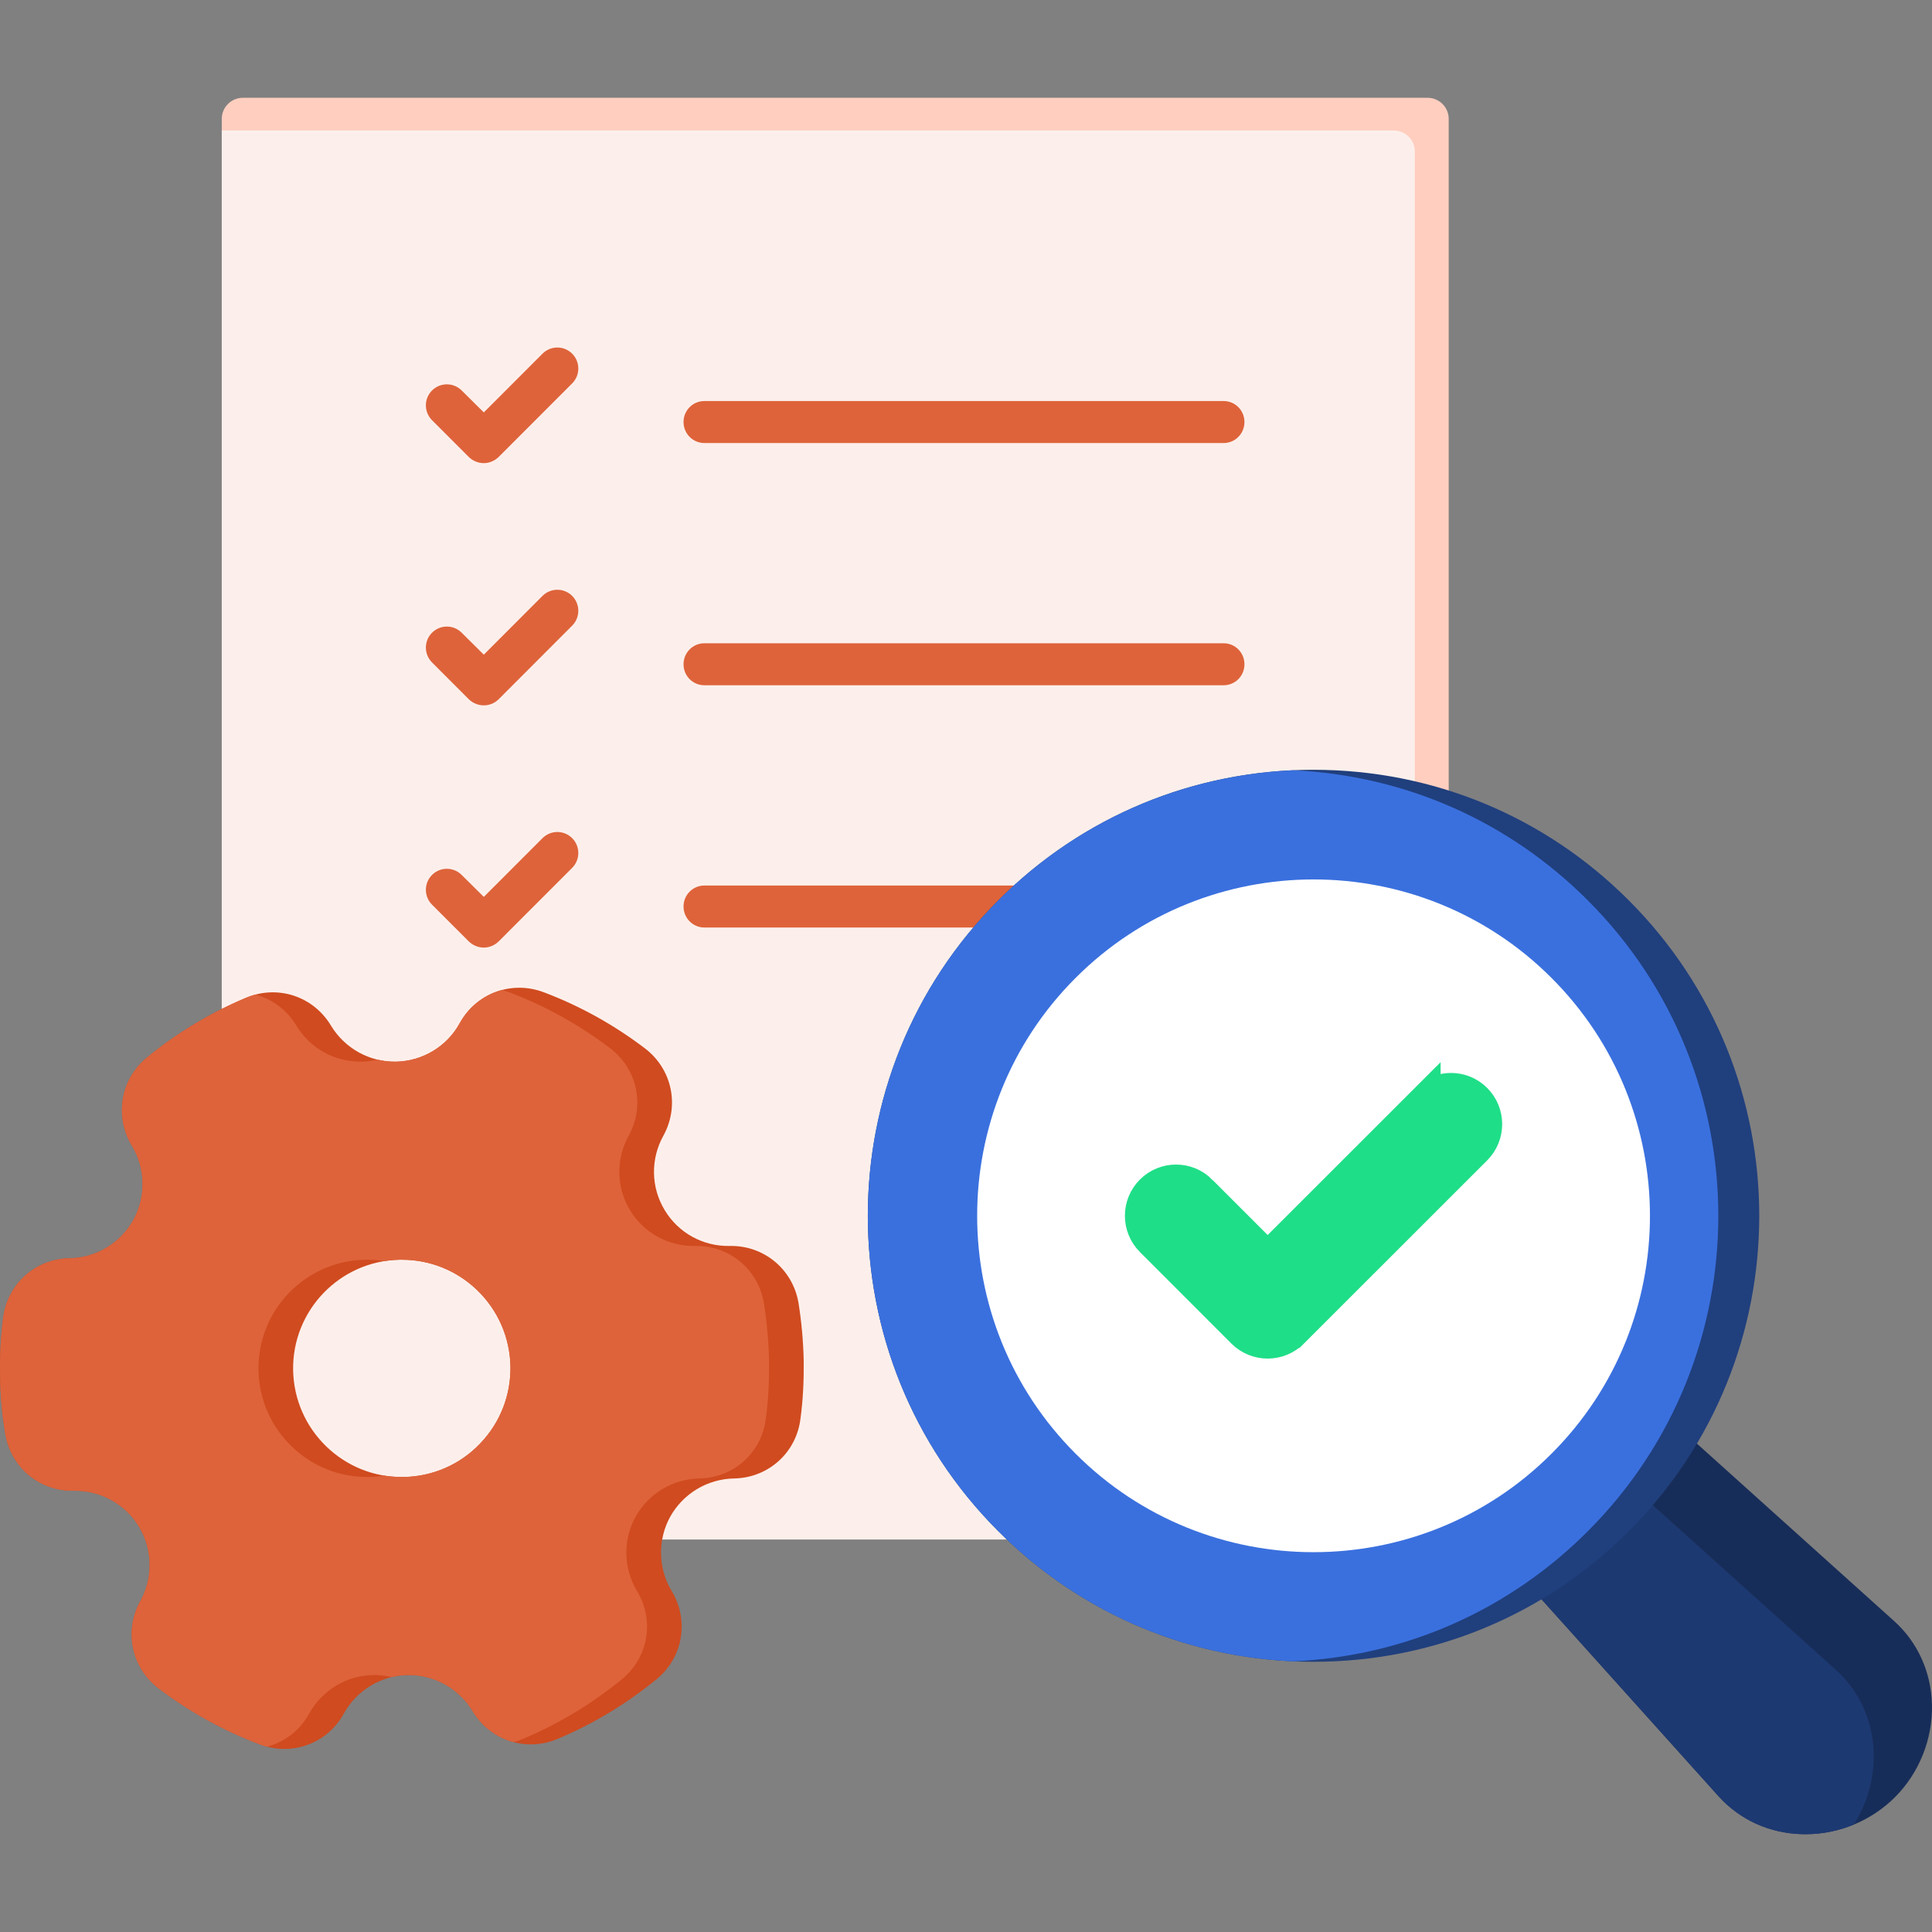
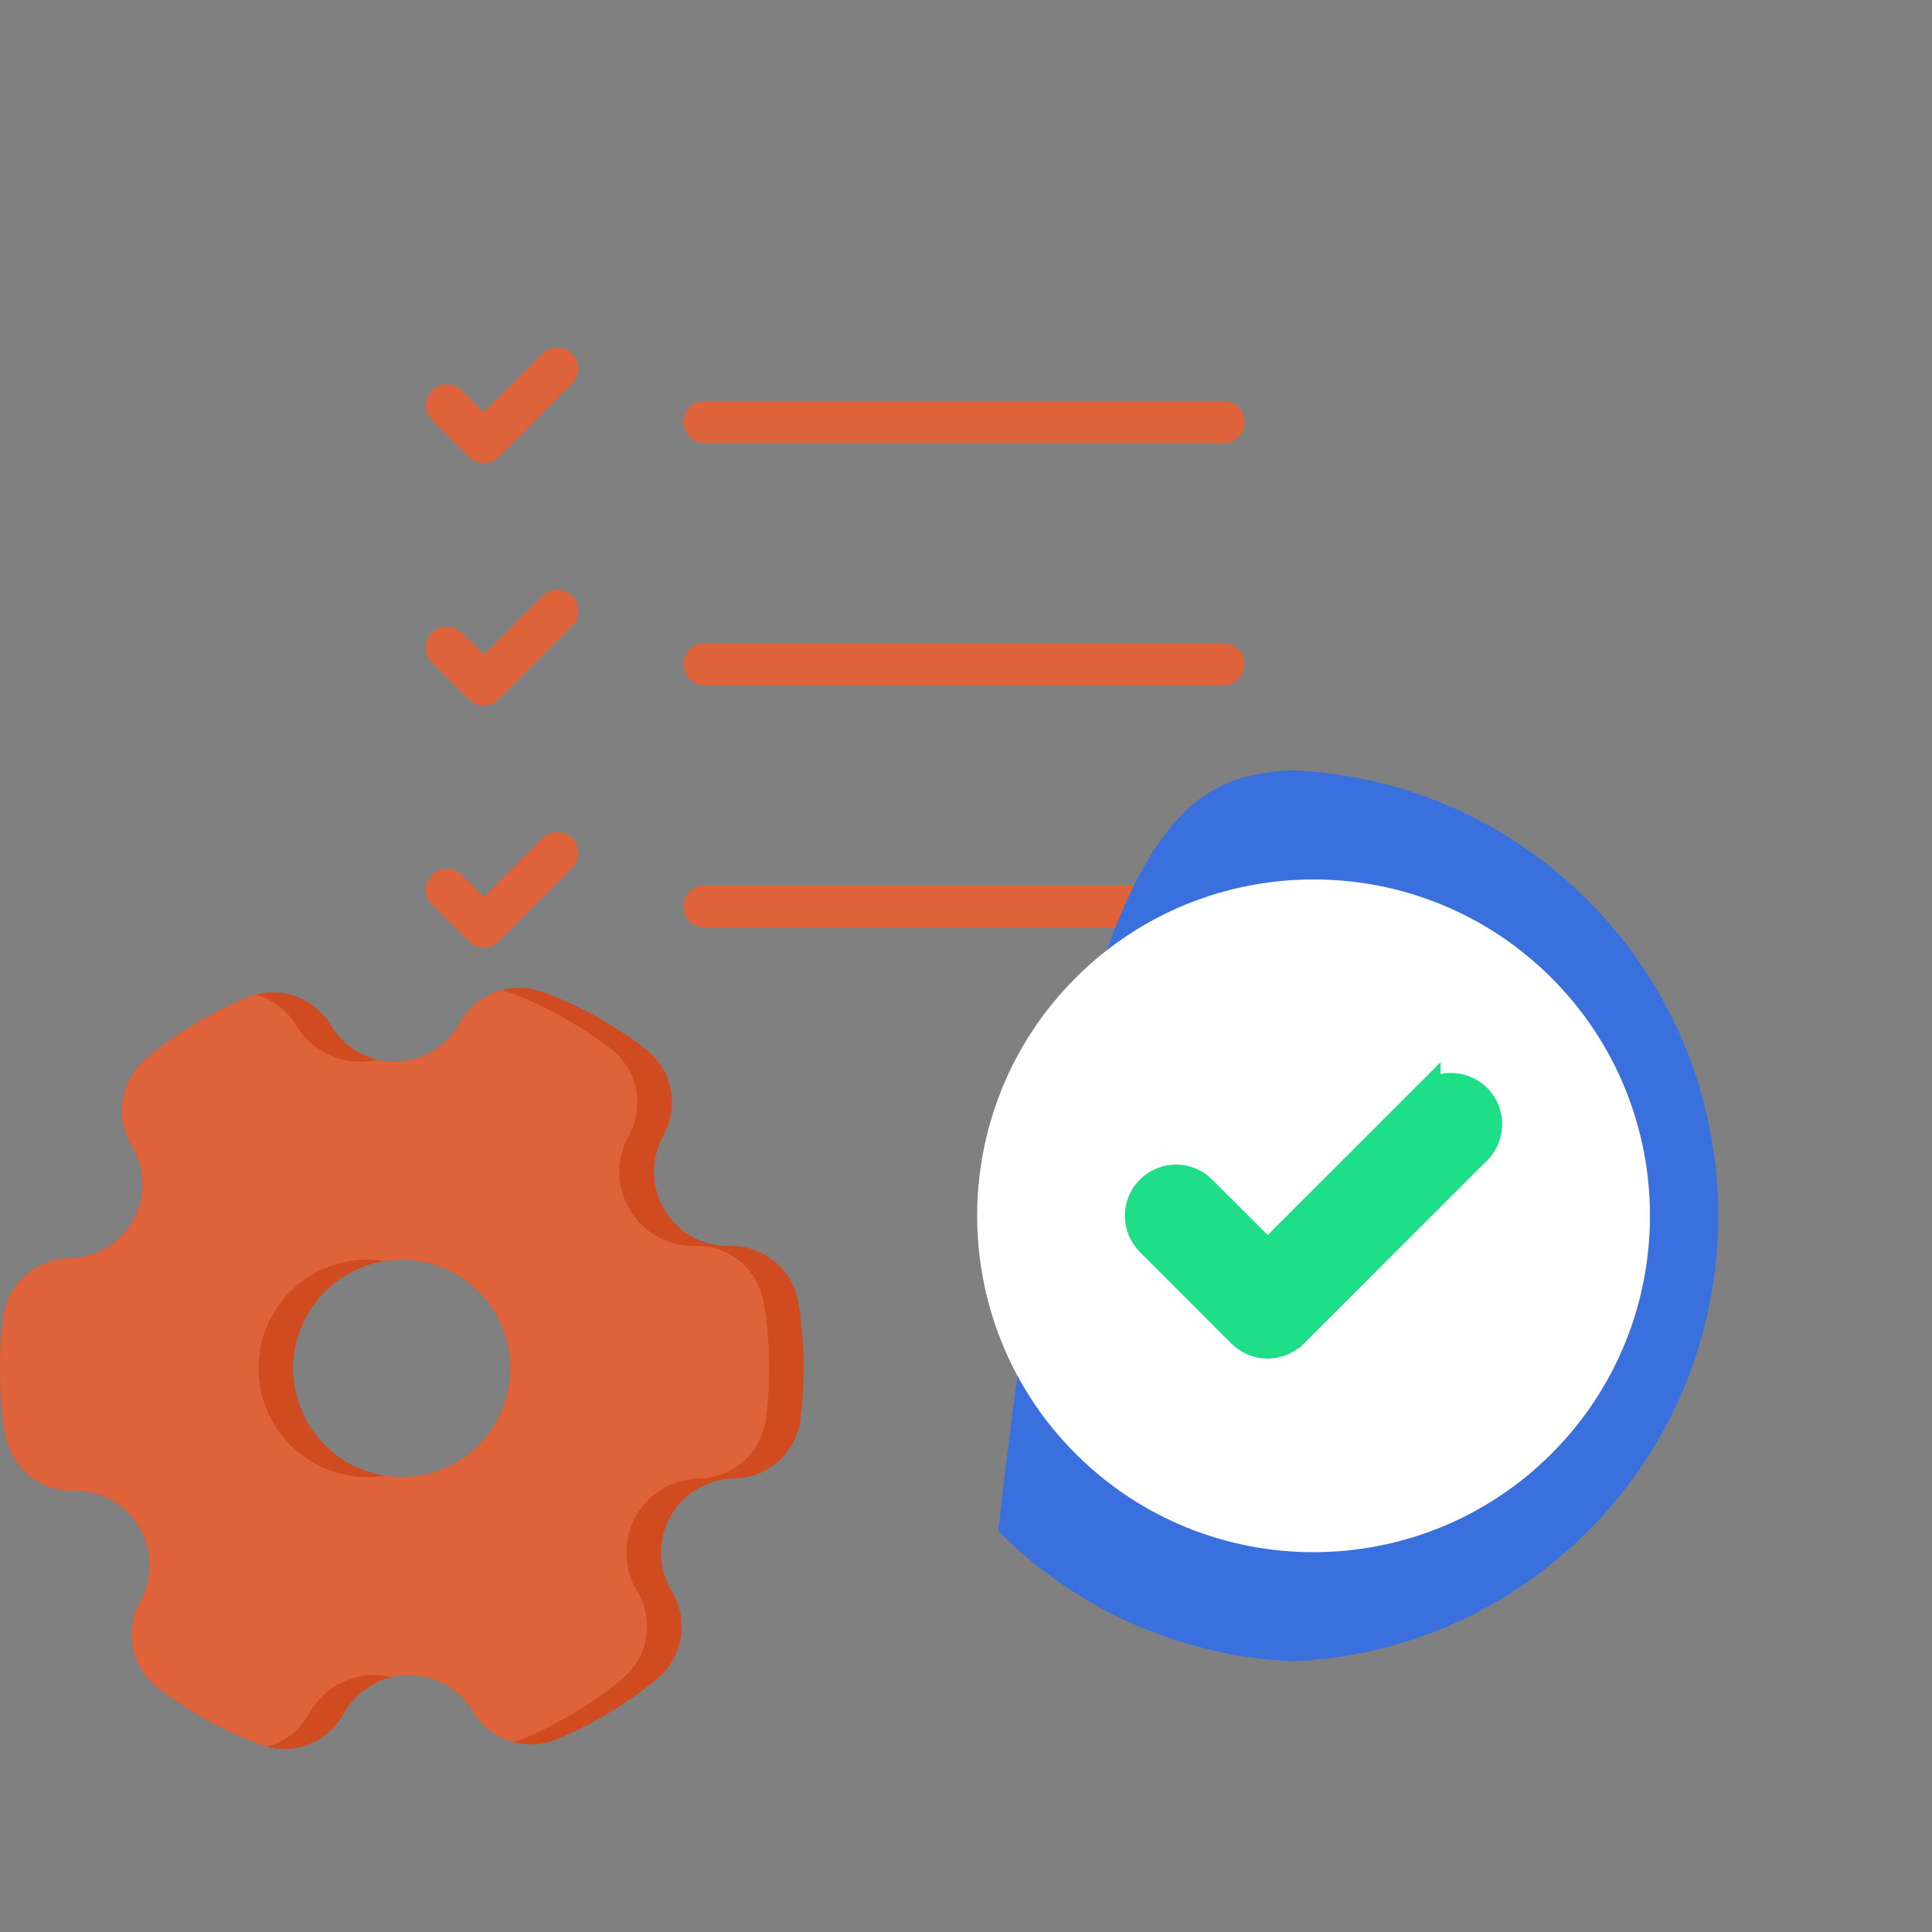
<svg xmlns="http://www.w3.org/2000/svg" width="64" height="64" viewBox="0 0 64 64" fill="none">
  <rect x="0" y="0" width="64" height="64" fill="#808080" stroke="none" />
-   <path fill-rule="evenodd" clip-rule="evenodd" d="M47.292 50.997H8.044C7.659 50.997 7.346 50.685 7.346 50.302V3.936C7.346 3.552 7.659 3.24 8.044 3.24H47.292C47.676 3.24 47.99 3.552 47.99 3.936V50.302C47.99 50.685 47.676 50.997 47.292 50.997Z" fill="#FFCEBF" />
-   <path fill-rule="evenodd" clip-rule="evenodd" d="M46.868 50.997H8.044C7.659 50.997 7.346 50.685 7.346 50.302V4.323H46.17C46.555 4.323 46.868 4.634 46.868 5.019V50.997Z" fill="#FCEFEB" />
  <path fill-rule="evenodd" clip-rule="evenodd" d="M40.533 14.676H23.334C22.95 14.676 22.643 14.364 22.643 13.98C22.643 13.596 22.95 13.285 23.334 13.285H40.533C40.918 13.285 41.224 13.596 41.224 13.98C41.224 14.364 40.918 14.676 40.533 14.676ZM16.027 15.342C15.842 15.342 15.664 15.269 15.529 15.138L14.311 13.919C14.04 13.647 14.04 13.207 14.311 12.936C14.582 12.664 15.023 12.664 15.294 12.935L16.027 13.662L17.971 11.716C18.242 11.444 18.684 11.444 18.954 11.716C19.225 11.988 19.225 12.429 18.954 12.7L16.519 15.138C16.383 15.269 16.205 15.342 16.027 15.342ZM40.533 22.7H23.334C22.95 22.7 22.643 22.389 22.643 22.005C22.643 21.62 22.95 21.309 23.334 21.309H40.533C40.918 21.309 41.224 21.62 41.224 22.005C41.224 22.389 40.918 22.7 40.533 22.7ZM16.027 23.366C15.849 23.366 15.671 23.299 15.529 23.163L14.311 21.943C14.04 21.672 14.04 21.231 14.311 20.96C14.582 20.688 15.023 20.688 15.294 20.96L16.027 21.687L17.971 19.74C18.242 19.469 18.684 19.469 18.954 19.74C19.225 20.012 19.225 20.453 18.954 20.725L16.519 23.163C16.383 23.299 16.205 23.366 16.027 23.366ZM40.533 30.725H23.334C22.95 30.725 22.643 30.413 22.643 30.029C22.643 29.645 22.95 29.334 23.334 29.334H40.533C40.918 29.334 41.224 29.645 41.224 30.029C41.224 30.413 40.918 30.725 40.533 30.725ZM16.027 31.39C15.842 31.39 15.664 31.317 15.529 31.186L14.311 29.968C14.04 29.696 14.04 29.255 14.311 28.984C14.582 28.712 15.023 28.712 15.294 28.984L16.027 29.711L17.971 27.765C18.242 27.493 18.684 27.493 18.954 27.765C19.225 28.037 19.225 28.477 18.954 28.749L16.519 31.186C16.383 31.317 16.205 31.39 16.027 31.39Z" fill="#DE633A" />
-   <path fill-rule="evenodd" clip-rule="evenodd" d="M59.811 60.76C59.776 60.76 59.733 60.76 59.697 60.759C58.615 60.73 57.639 60.285 56.934 59.508L50.674 52.544C50.531 52.392 50.474 52.191 50.496 51.989C50.524 51.787 50.638 51.606 50.809 51.496C51.585 50.988 52.319 50.397 52.974 49.738C53.636 49.078 54.227 48.348 54.733 47.57C54.847 47.399 55.025 47.286 55.224 47.26C55.431 47.233 55.63 47.296 55.78 47.432L62.745 53.699C63.521 54.397 63.97 55.38 63.999 56.461C64.027 57.606 63.578 58.727 62.774 59.534C61.99 60.317 60.915 60.76 59.811 60.76Z" fill="#172D59" />
-   <path fill-rule="evenodd" clip-rule="evenodd" d="M59.811 60.76C59.776 60.76 59.733 60.76 59.697 60.759C58.615 60.73 57.639 60.285 56.934 59.508L50.674 52.544C50.531 52.392 50.474 52.191 50.496 51.989C50.503 51.938 50.516 51.889 50.533 51.842C50.708 51.684 50.878 51.522 51.044 51.355L51.094 51.305C51.765 50.842 52.4 50.316 52.974 49.738C53.228 49.485 53.472 49.221 53.705 48.948C53.757 48.975 53.805 49.009 53.85 49.049L60.815 55.316C61.591 56.014 62.04 56.997 62.068 58.078C62.089 58.917 61.854 59.742 61.411 60.441C60.907 60.649 60.362 60.76 59.811 60.76Z" fill="#1D3972" />
-   <path fill-rule="evenodd" clip-rule="evenodd" d="M43.509 55.049C39.564 55.049 35.853 53.511 33.069 50.721C27.307 44.961 27.307 35.588 33.069 29.827C35.853 27.037 39.564 25.5 43.509 25.5C47.462 25.5 51.172 27.037 53.957 29.827C59.718 35.588 59.718 44.961 53.957 50.721C51.172 53.511 47.462 55.049 43.509 55.049Z" fill="#203F7D" />
-   <path fill-rule="evenodd" clip-rule="evenodd" d="M42.831 55.034C39.14 54.868 35.693 53.352 33.069 50.722C27.307 44.962 27.307 35.589 33.069 29.828C35.693 27.198 39.14 25.682 42.831 25.516C46.529 25.682 49.976 27.198 52.6 29.828C58.362 35.589 58.362 44.962 52.6 50.722C49.976 53.352 46.529 54.868 42.831 55.034Z" fill="#3A70DE" />
+   <path fill-rule="evenodd" clip-rule="evenodd" d="M42.831 55.034C39.14 54.868 35.693 53.352 33.069 50.722C35.693 27.198 39.14 25.682 42.831 25.516C46.529 25.682 49.976 27.198 52.6 29.828C58.362 35.589 58.362 44.962 52.6 50.722C49.976 53.352 46.529 54.868 42.831 55.034Z" fill="#3A70DE" />
  <path fill-rule="evenodd" clip-rule="evenodd" d="M43.51 51.418C40.661 51.418 37.805 50.331 35.633 48.158C31.282 43.811 31.282 36.739 35.633 32.392C39.977 28.046 47.049 28.046 51.393 32.392C55.745 36.739 55.745 43.811 51.393 48.158C49.221 50.331 46.365 51.418 43.51 51.418Z" fill="white" />
  <path fill-rule="evenodd" clip-rule="evenodd" d="M13.313 41.73C13.292 41.73 13.264 41.73 13.242 41.73C11.255 41.767 9.674 43.41 9.71 45.396C9.731 46.356 10.123 47.253 10.814 47.92C11.49 48.571 12.373 48.928 13.306 48.928H13.378C14.339 48.909 15.236 48.518 15.899 47.826C16.568 47.133 16.924 46.223 16.91 45.261C16.889 44.3 16.497 43.404 15.806 42.736C15.13 42.087 14.247 41.73 13.313 41.73ZM9.418 57.936C9.154 57.936 8.877 57.887 8.613 57.787C7.41 57.334 6.284 56.71 5.259 55.932C4.354 55.245 4.098 54.025 4.653 53.033C5.074 52.266 5.059 51.323 4.604 50.572C4.155 49.822 3.322 49.367 2.453 49.383C2.439 49.383 2.417 49.383 2.403 49.383C1.285 49.383 0.352 48.592 0.174 47.486C0.067 46.857 0.01 46.215 0.003 45.577C-0.011 44.937 0.024 44.294 0.103 43.663C0.245 42.534 1.171 41.701 2.311 41.681C3.187 41.666 3.991 41.181 4.419 40.412C4.839 39.646 4.825 38.702 4.369 37.952C3.785 36.98 3.991 35.753 4.867 35.033C5.864 34.217 6.968 33.55 8.15 33.053C9.197 32.612 10.379 33 10.964 33.975C11.419 34.727 12.238 35.185 13.121 35.17C13.997 35.153 14.809 34.665 15.229 33.895C15.778 32.899 16.946 32.468 18.014 32.87C19.21 33.322 20.336 33.947 21.361 34.726C22.266 35.412 22.522 36.63 21.974 37.624C21.547 38.391 21.561 39.334 22.017 40.084C22.465 40.835 23.284 41.293 24.174 41.274C25.307 41.251 26.268 42.049 26.453 43.171C26.553 43.799 26.61 44.44 26.624 45.081C26.631 45.719 26.603 46.363 26.517 46.993C26.382 48.124 25.449 48.957 24.317 48.976C23.434 48.992 22.629 49.477 22.201 50.244C21.781 51.01 21.796 51.954 22.251 52.705C22.835 53.676 22.629 54.905 21.753 55.624C20.756 56.44 19.652 57.107 18.47 57.604C17.423 58.045 16.241 57.657 15.656 56.681C15.201 55.929 14.375 55.471 13.499 55.487C12.623 55.505 11.818 55.993 11.391 56.762C10.985 57.508 10.223 57.936 9.418 57.936Z" fill="#D04B1F" />
  <path fill-rule="evenodd" clip-rule="evenodd" d="M13.313 41.73C13.292 41.73 13.264 41.73 13.242 41.73C13.07 41.733 12.901 41.749 12.736 41.775C12.549 41.745 12.358 41.73 12.166 41.73C12.144 41.73 12.116 41.73 12.095 41.73C10.107 41.767 8.527 43.41 8.562 45.396C8.583 46.356 8.975 47.253 9.666 47.919C10.342 48.57 11.226 48.927 12.159 48.927H12.23C12.401 48.924 12.57 48.909 12.737 48.882C12.924 48.912 13.114 48.927 13.306 48.927H13.378C14.339 48.909 15.236 48.518 15.899 47.826C16.568 47.133 16.924 46.222 16.91 45.261C16.889 44.3 16.497 43.404 15.806 42.736C15.13 42.086 14.247 41.73 13.313 41.73ZM8.461 32.947C9.01 33.093 9.5 33.448 9.816 33.974C10.271 34.727 11.09 35.184 11.973 35.169C12.153 35.166 12.33 35.143 12.501 35.101C12.702 35.15 12.91 35.173 13.121 35.169C13.997 35.152 14.809 34.665 15.229 33.895C15.54 33.33 16.051 32.947 16.629 32.795C16.709 32.815 16.788 32.84 16.866 32.869C18.062 33.322 19.188 33.947 20.213 34.726C21.118 35.412 21.374 36.63 20.826 37.624C20.398 38.391 20.413 39.334 20.868 40.084C21.317 40.835 22.136 41.293 23.026 41.274C24.159 41.251 25.12 42.049 25.305 43.171C25.405 43.799 25.462 44.44 25.476 45.08C25.483 45.719 25.455 46.363 25.369 46.993C25.234 48.123 24.301 48.957 23.169 48.976C22.285 48.992 21.481 49.477 21.054 50.244C20.633 51.01 20.648 51.954 21.103 52.705C21.687 53.676 21.481 54.905 20.605 55.624C19.608 56.44 18.504 57.107 17.322 57.604C17.219 57.647 17.116 57.682 17.011 57.71C16.462 57.563 15.972 57.208 15.656 56.681C15.201 55.929 14.374 55.471 13.499 55.487C13.319 55.491 13.142 55.514 12.971 55.556C12.77 55.507 12.562 55.484 12.351 55.487C11.475 55.505 10.67 55.993 10.243 56.762C9.935 57.326 9.424 57.709 8.845 57.861C8.767 57.841 8.69 57.816 8.613 57.787C7.41 57.334 6.284 56.71 5.259 55.932C4.354 55.245 4.098 54.025 4.653 53.033C5.074 52.266 5.059 51.323 4.604 50.572C4.155 49.822 3.322 49.367 2.453 49.383C2.439 49.383 2.417 49.383 2.403 49.383C1.285 49.383 0.352 48.592 0.174 47.486C0.067 46.857 0.01 46.215 0.003 45.577C-0.011 44.937 0.024 44.294 0.103 43.662C0.245 42.534 1.171 41.701 2.311 41.681C3.187 41.666 3.991 41.181 4.419 40.412C4.839 39.646 4.825 38.702 4.369 37.952C3.785 36.98 3.991 35.753 4.867 35.033C5.864 34.217 6.968 33.55 8.15 33.053C8.253 33.01 8.357 32.974 8.461 32.947Z" fill="#DE633A" />
  <path d="M47.222 36.394C47.688 35.925 48.446 35.926 48.912 36.394C49.378 36.86 49.378 37.617 48.913 38.084V38.084L42.837 44.157H42.836C42.604 44.388 42.298 44.505 41.993 44.505C41.687 44.505 41.38 44.388 41.148 44.157L41.147 44.156L38.114 41.121L38.113 41.12C37.648 40.653 37.647 39.896 38.113 39.429C38.579 38.96 39.339 38.961 39.805 39.43H39.804L41.993 41.619L47.222 36.393V36.394Z" fill="#1FDE88" stroke="#1FDE88" />
</svg>